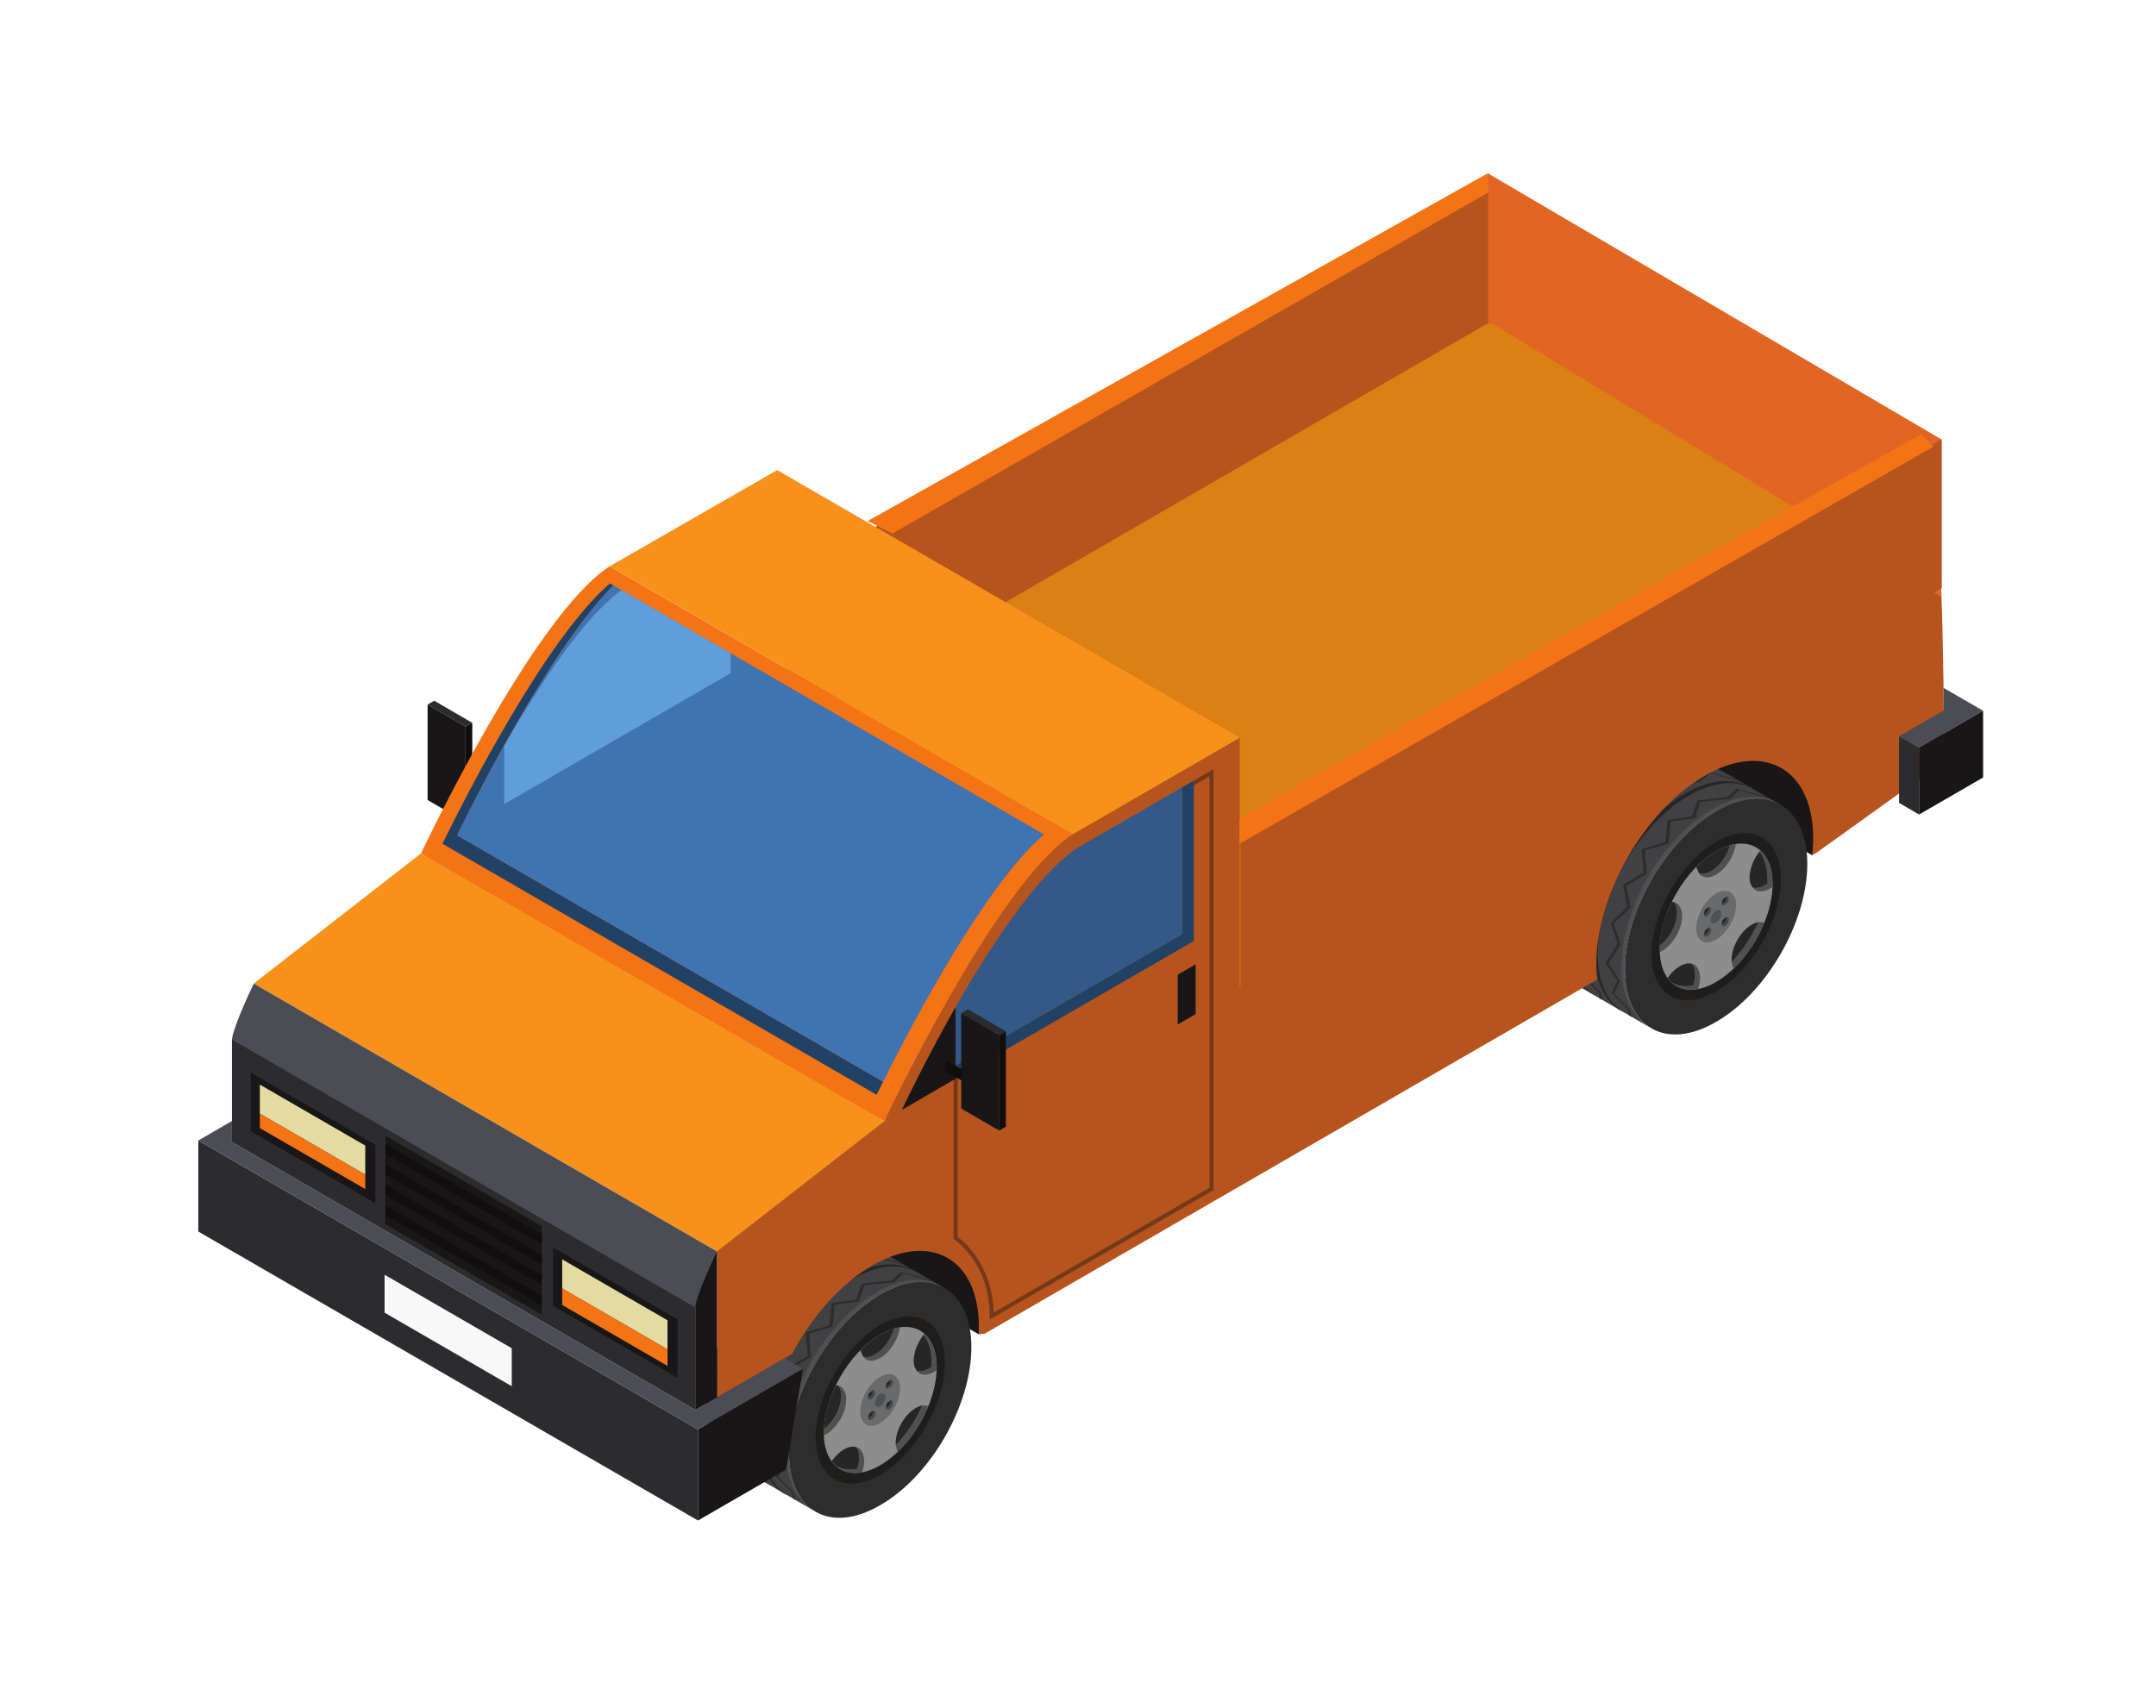
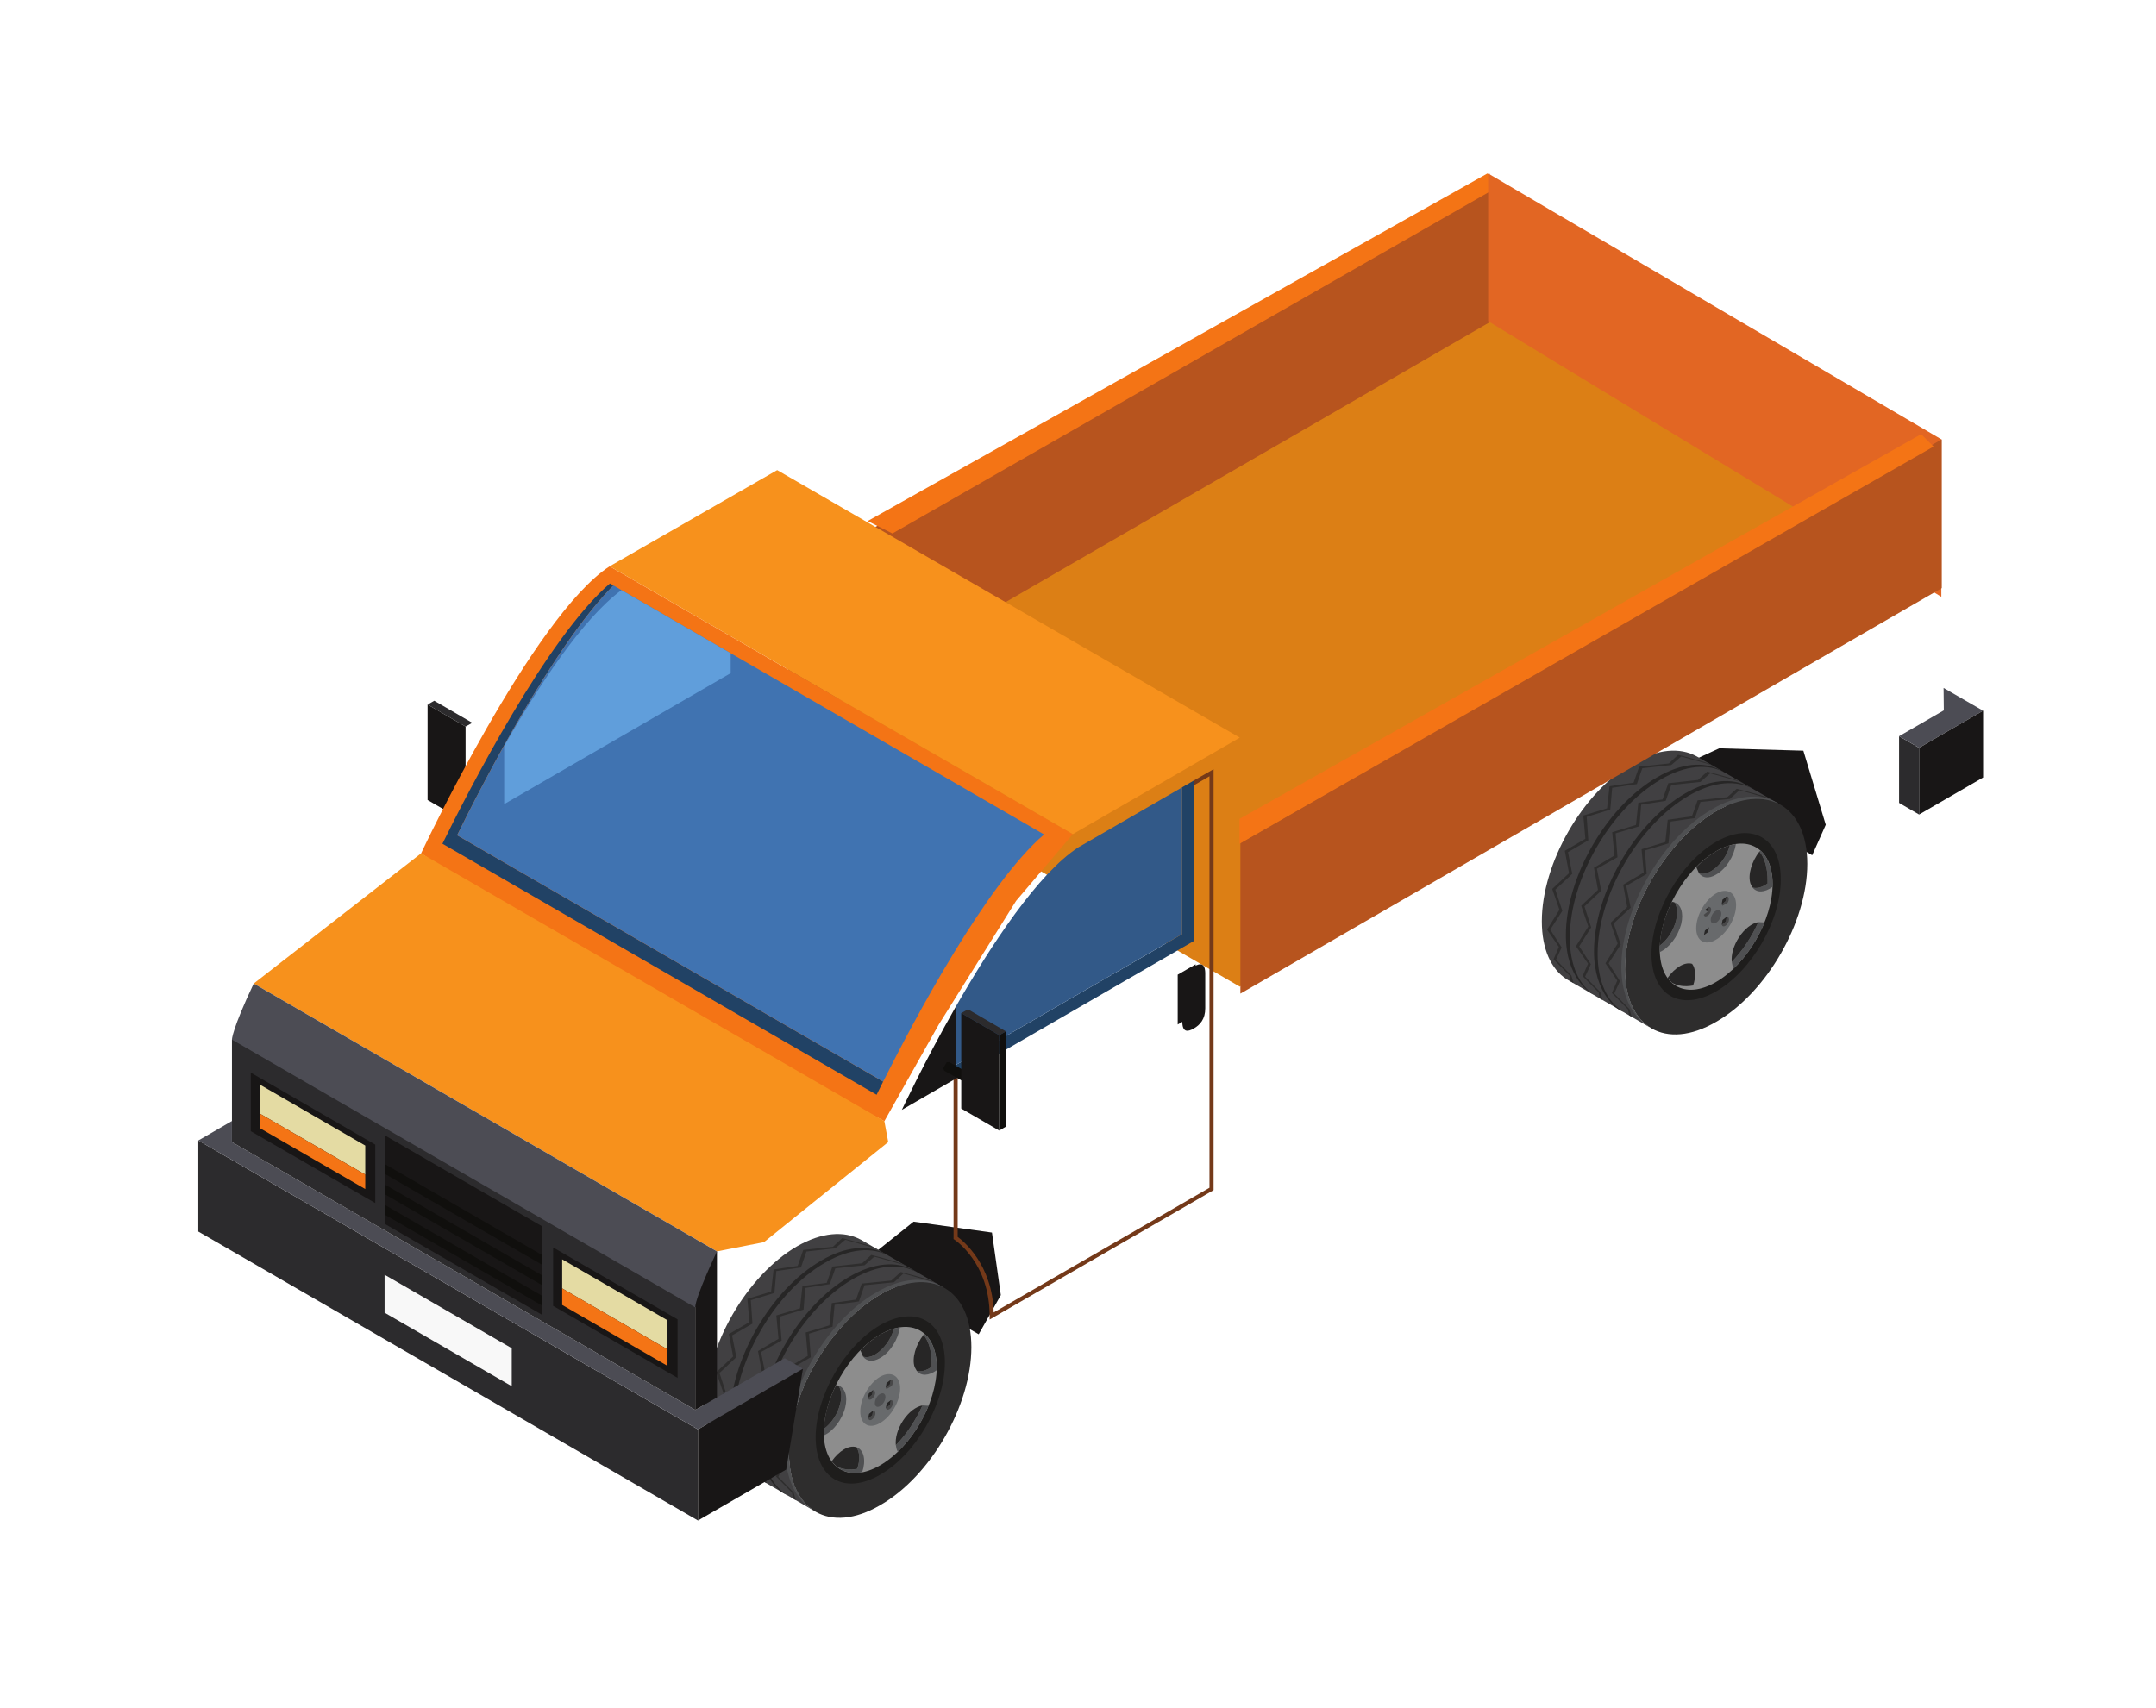
<svg xmlns="http://www.w3.org/2000/svg" width="53" height="42" viewBox="0 0 53 42" fill="none">
  <g filter="url(#filter0_d_106_8447)">
    <path d="M30.477 23.597L19.089 16.99L36.325 7.023L47.713 13.626L30.477 23.597Z" fill="#DC7F15" />
    <path d="M36.617 7.262L19.375 17.233V13.528L36.617 3.603V7.262Z" fill="#B7541E" />
    <path d="M10.511 16.661L11.445 17.202L11.61 17.11L10.675 16.567L10.511 16.661" fill="#2C2B2D" />
-     <path d="M11.445 19.549L11.61 19.453V17.11L11.445 17.202V19.549" fill="#100F0D" />
    <path d="M10.511 19.008L11.445 19.549V17.202L10.511 16.661V19.008Z" fill="#181616" />
    <path d="M11.549 18.692L11.462 18.843L11.489 18.902L11.938 19.155L12.056 18.942L11.611 18.689L11.549 18.692Z" fill="#1E1D1C" />
    <path d="M11.999 18.946L11.913 19.098L11.999 19.147L12.086 18.997L11.999 18.946" fill="#131210" />
    <path d="M24.059 32.145L21.116 30.447L22.459 29.376L24.385 29.644L24.603 31.182L24.059 32.145" fill="#181616" />
    <path d="M44.549 20.366L41.016 18.311L42.263 17.737L44.331 17.795L44.882 19.617L44.549 20.366" fill="#181616" />
    <path d="M42.183 19.284C43.428 18.566 44.428 19.148 44.428 20.58C44.428 22.01 43.428 23.753 42.183 24.465C40.95 25.182 39.944 24.604 39.944 23.172C39.944 21.74 40.95 20.004 42.183 19.284Z" fill="#2E2D2D" />
    <path d="M40.143 18.098C40.751 17.75 41.297 17.712 41.697 17.929H41.699L43.756 19.119C43.354 18.896 42.803 18.933 42.183 19.284C40.95 20.004 39.944 21.74 39.944 23.172C39.944 23.856 40.176 24.35 40.55 24.594L38.511 23.415C38.132 23.168 37.902 22.677 37.902 21.99C37.902 20.558 38.904 18.816 40.143 18.098" fill="#414042" />
    <path d="M42.092 19.231C42.697 18.88 43.25 18.843 43.652 19.056L43.756 19.119C43.354 18.896 42.803 18.933 42.183 19.284C40.95 20.004 39.945 21.74 39.945 23.172C39.945 23.856 40.176 24.35 40.55 24.594L40.467 24.541C40.467 24.541 39.857 24.189 39.857 23.119C39.857 21.688 40.855 19.941 42.092 19.231Z" fill="#4F5052" />
    <path d="M41.425 18.846C42.033 18.497 42.582 18.461 42.982 18.675L43.093 18.739C42.683 18.509 42.13 18.546 41.518 18.899C40.279 19.617 39.274 21.353 39.274 22.789C39.274 23.474 39.508 23.964 39.89 24.207H39.881L39.796 24.16C39.796 24.16 39.185 23.805 39.185 22.732C39.185 21.301 40.19 19.564 41.425 18.846" fill="#272626" />
    <path d="M40.74 18.447C41.342 18.094 41.886 18.059 42.292 18.272L42.4 18.335C42 18.111 41.445 18.143 40.828 18.502C39.592 19.219 38.59 20.956 38.59 22.389C38.59 23.079 38.82 23.564 39.196 23.809L39.109 23.754C39.109 23.754 38.493 23.403 38.493 22.332C38.493 20.902 39.497 19.159 40.74 18.447" fill="#272626" />
    <path d="M39.766 22.538L39.592 22.027L40.001 21.638L39.901 21.09L40.407 20.792L40.354 20.218L40.938 20.04L40.997 19.494L41.592 19.409L41.732 19.015L42.46 18.939L42.693 18.732C42.693 18.732 43.218 18.865 43.364 18.916L43.52 18.989L43.608 19.029C43.541 18.995 43.46 18.963 43.377 18.941C43.25 18.902 42.759 18.768 42.759 18.768L42.526 18.982L41.801 19.056L41.665 19.452L41.069 19.538L41.016 20.074L40.435 20.248L40.48 20.826L39.977 21.118L40.086 21.657L39.669 22.041L39.841 22.564L39.544 23.023L39.822 23.462L39.682 23.768L40.058 24.152L40.111 24.343L40.046 24.299L40.019 24.156L39.624 23.754L39.756 23.449L39.466 23.023L39.766 22.538" fill="#2E2D2D" />
    <path d="M39.045 22.119L38.87 21.608L39.282 21.218L39.184 20.672L39.687 20.373L39.632 19.799L40.216 19.621L40.275 19.075L40.871 18.995L41.012 18.595L41.742 18.515L41.967 18.311C41.967 18.311 42.501 18.447 42.645 18.502L42.803 18.566L42.893 18.617C42.814 18.578 42.735 18.543 42.66 18.526C42.533 18.483 42.039 18.353 42.039 18.353L41.801 18.563L41.084 18.639L40.947 19.029L40.345 19.123L40.301 19.654L39.716 19.827L39.762 20.415L39.256 20.698L39.363 21.238L38.95 21.624L39.115 22.14L38.821 22.605L39.107 23.046L38.966 23.352L39.341 23.733L39.395 23.922L39.321 23.886L39.3 23.74L38.904 23.338L39.039 23.032L38.741 22.603L39.045 22.119" fill="#2E2D2D" />
    <path d="M38.335 21.706L38.157 21.195L38.571 20.807L38.467 20.257L38.972 19.961L38.922 19.39L39.506 19.212L39.566 18.67L40.158 18.581L40.295 18.189L41.025 18.109L41.252 17.897C41.252 17.897 41.789 18.035 41.932 18.086C41.99 18.109 42.039 18.128 42.088 18.157V18.154L42.177 18.209C42.106 18.164 42.027 18.133 41.948 18.109C41.816 18.075 41.328 17.938 41.328 17.938L41.084 18.148L40.372 18.227L40.238 18.617L39.632 18.708L39.585 19.244L39.005 19.422L39.045 19.999L38.545 20.29L38.65 20.823L38.234 21.212L38.406 21.734L38.11 22.195L38.389 22.633L38.25 22.935L38.628 23.322L38.683 23.51L38.611 23.468L38.584 23.325L38.19 22.925L38.321 22.621L38.031 22.195L38.335 21.706" fill="#2E2D2D" />
    <path d="M42.183 20.038C43.066 19.532 43.777 19.939 43.777 20.956C43.777 21.974 43.066 23.208 42.183 23.716C41.309 24.22 40.598 23.809 40.598 22.794C40.598 21.782 41.309 20.547 42.183 20.038" fill="#1E1D1C" />
    <path d="M42.183 20.269C42.954 19.827 43.575 20.185 43.575 21.073C43.575 21.959 42.954 23.037 42.183 23.484C41.416 23.929 40.801 23.564 40.801 22.68C40.801 21.795 41.416 20.713 42.183 20.269Z" fill="#8D8D8D" />
    <path d="M42.678 21.591C42.678 21.907 42.455 22.287 42.183 22.443C41.915 22.603 41.697 22.476 41.697 22.161C41.697 21.846 41.915 21.465 42.183 21.306C42.455 21.154 42.678 21.281 42.678 21.591Z" fill="#686A6C" />
    <path d="M42.315 21.803C42.315 21.883 42.255 21.987 42.183 22.026C42.112 22.069 42.054 22.037 42.054 21.952C42.054 21.869 42.112 21.769 42.183 21.73C42.255 21.689 42.315 21.721 42.315 21.803" fill="#4F5052" />
    <path d="M42.01 21.633L42.036 21.642C42.073 21.66 42.073 21.73 42.036 21.789C42.001 21.85 41.941 21.883 41.907 21.867L41.882 21.831L41.986 21.748L42.01 21.633" fill="#484849" />
-     <path d="M42.01 21.632L41.986 21.748L41.882 21.831L41.907 21.716L42.01 21.632" fill="#272626" />
-     <path d="M42.011 22.137L42.039 22.14C42.078 22.165 42.078 22.23 42.039 22.295C42 22.355 41.944 22.389 41.911 22.364L41.886 22.332L41.991 22.253L42.011 22.137Z" fill="#484849" />
+     <path d="M42.01 21.632L41.986 21.748L41.907 21.716L42.01 21.632" fill="#272626" />
    <path d="M42.011 22.137L41.991 22.253L41.886 22.332L41.911 22.218L42.011 22.137" fill="#272626" />
    <path d="M42.446 21.879L42.473 21.883C42.513 21.907 42.513 21.974 42.473 22.037C42.439 22.099 42.38 22.13 42.344 22.107L42.324 22.076L42.426 21.995L42.446 21.879" fill="#484849" />
    <path d="M42.446 21.879L42.426 21.995L42.324 22.076L42.344 21.959L42.446 21.879" fill="#272626" />
    <path d="M42.446 21.378L42.47 21.383C42.506 21.4 42.506 21.475 42.47 21.534L42.343 21.608L42.322 21.575L42.422 21.494L42.446 21.378" fill="#484849" />
    <path d="M42.446 21.378L42.422 21.493L42.322 21.575L42.343 21.459L42.446 21.378Z" fill="#272626" />
    <path d="M42.526 20.121L42.671 20.09C42.632 20.382 42.435 20.703 42.183 20.844C42.006 20.948 41.855 20.929 41.766 20.811C41.849 20.837 41.953 20.823 42.065 20.756C42.276 20.632 42.455 20.382 42.526 20.121Z" fill="#4F5052" />
    <path d="M42.526 20.122C42.455 20.382 42.276 20.632 42.065 20.756C41.953 20.823 41.849 20.837 41.766 20.811L41.699 20.657C41.855 20.498 42.011 20.368 42.183 20.269C42.303 20.202 42.422 20.151 42.526 20.122Z" fill="#272626" />
-     <path d="M41.597 23.037H41.612C41.789 23.111 41.841 23.367 41.742 23.654C41.487 23.704 41.264 23.645 41.1 23.5C41.242 23.583 41.421 23.605 41.621 23.569C41.697 23.352 41.683 23.151 41.597 23.037Z" fill="#4F5052" />
    <path d="M41.621 23.569C41.421 23.605 41.242 23.583 41.1 23.5L40.992 23.386C41.171 23.131 41.412 22.981 41.597 23.036C41.683 23.151 41.697 23.352 41.621 23.569" fill="#272626" />
    <path d="M41.156 21.521C41.318 21.572 41.395 21.777 41.328 22.059C41.248 22.364 41.03 22.648 40.801 22.747V22.68V22.588C40.982 22.458 41.14 22.223 41.202 21.97C41.252 21.777 41.23 21.617 41.156 21.521Z" fill="#4F5052" />
    <path d="M41.156 21.521C41.23 21.617 41.252 21.777 41.202 21.97C41.14 22.223 40.982 22.458 40.801 22.588C40.815 22.24 40.927 21.863 41.1 21.511L41.156 21.521Z" fill="#272626" />
    <path d="M43.377 22.019C43.205 22.443 42.939 22.846 42.619 23.15C42.591 23.104 42.582 23.052 42.571 22.988C42.837 22.715 43.062 22.373 43.225 22.01L43.377 22.019Z" fill="#4F5052" />
    <path d="M43.225 22.01C43.062 22.373 42.837 22.715 42.571 22.988C42.553 22.814 42.615 22.587 42.75 22.382C42.888 22.171 43.066 22.038 43.225 22.01" fill="#272626" />
    <path d="M43.452 20.985C43.452 20.681 43.383 20.438 43.252 20.274L43.275 20.248C43.46 20.415 43.575 20.694 43.575 21.074V21.143C43.377 21.288 43.185 21.293 43.085 21.16C43.185 21.19 43.318 21.157 43.452 21.059V20.985" fill="#4F5052" />
    <path d="M43.452 20.985V21.06C43.318 21.157 43.185 21.19 43.085 21.16L43.033 21.068C42.959 20.852 43.062 20.517 43.252 20.274C43.383 20.439 43.452 20.681 43.452 20.985Z" fill="#272626" />
    <path d="M21.634 31.168C22.88 30.45 23.879 31.033 23.879 32.463C23.879 33.894 22.88 35.638 21.634 36.349C20.401 37.067 19.394 36.49 19.394 35.055C19.394 33.625 20.401 31.888 21.634 31.168Z" fill="#2E2D2D" />
    <path d="M19.594 29.981C20.201 29.636 20.747 29.598 21.148 29.813H21.151L23.206 31.002C22.805 30.778 22.253 30.816 21.634 31.168C20.401 31.888 19.394 33.624 19.394 35.054C19.394 35.739 19.629 36.233 20.002 36.478L17.961 35.298C17.584 35.051 17.351 34.562 17.351 33.874C17.351 32.443 18.355 30.7 19.594 29.981" fill="#414042" />
    <path d="M21.543 31.115C22.148 30.762 22.701 30.726 23.102 30.939L23.207 31.002C22.805 30.778 22.253 30.816 21.634 31.168C20.401 31.888 19.394 33.624 19.394 35.054C19.394 35.739 19.629 36.233 20.002 36.478L19.917 36.424C19.917 36.424 19.307 36.072 19.307 35.002C19.307 33.573 20.305 31.825 21.543 31.115" fill="#4F5052" />
    <path d="M20.877 30.731C21.483 30.381 22.033 30.344 22.434 30.558L22.544 30.623C22.134 30.393 21.581 30.431 20.97 30.784C19.73 31.501 18.724 33.237 18.724 34.673C18.724 35.358 18.958 35.848 19.341 36.091H19.331L19.247 36.045C19.247 36.045 18.637 35.69 18.637 34.618C18.637 33.186 19.641 31.448 20.877 30.731Z" fill="#272626" />
    <path d="M20.192 30.33C20.792 29.978 21.339 29.942 21.742 30.156L21.85 30.219C21.452 29.994 20.894 30.028 20.28 30.385C19.042 31.102 18.041 32.84 18.041 34.273C18.041 34.964 18.27 35.448 18.648 35.695L18.559 35.64C18.559 35.64 17.944 35.287 17.944 34.217C17.944 32.786 18.949 31.044 20.192 30.33" fill="#272626" />
    <path d="M19.217 34.42L19.042 33.911L19.453 33.522L19.353 32.974L19.857 32.676L19.806 32.101L20.389 31.925L20.448 31.378L21.043 31.292L21.184 30.898L21.911 30.824L22.143 30.614C22.143 30.614 22.669 30.749 22.816 30.8L22.972 30.871L23.058 30.912C22.991 30.88 22.912 30.847 22.826 30.825C22.701 30.786 22.208 30.652 22.208 30.652L21.976 30.867L21.253 30.939L21.115 31.337L20.517 31.421L20.466 31.958L19.888 32.13L19.931 32.709L19.428 33.002L19.537 33.54L19.12 33.926L19.293 34.448L18.994 34.907L19.273 35.347L19.134 35.65L19.509 36.035L19.564 36.226L19.496 36.183L19.47 36.04L19.075 35.64L19.206 35.334L18.918 34.907L19.217 34.42" fill="#2E2D2D" />
    <path d="M18.497 34.001L18.321 33.492L18.734 33.102L18.634 32.557L19.138 32.256L19.084 31.682L19.666 31.506L19.726 30.96L20.323 30.88L20.463 30.48L21.194 30.399L21.418 30.194C21.418 30.194 21.953 30.33 22.097 30.385L22.253 30.45L22.343 30.502C22.266 30.462 22.185 30.427 22.111 30.409C21.985 30.369 21.492 30.237 21.492 30.237L21.253 30.448L20.535 30.524L20.398 30.912L19.796 31.006L19.754 31.538L19.167 31.711L19.214 32.3L18.708 32.581L18.815 33.122L18.4 33.507L18.567 34.024L18.272 34.49L18.558 34.929L18.417 35.236L18.79 35.618L18.846 35.805L18.772 35.769L18.751 35.626L18.355 35.222L18.491 34.916L18.194 34.486L18.497 34.001" fill="#2E2D2D" />
    <path d="M17.785 33.591L17.607 33.078L18.022 32.69L17.917 32.14L18.423 31.845L18.372 31.274L18.956 31.096L19.017 30.552L19.609 30.464L19.746 30.071L20.476 29.993L20.704 29.78C20.704 29.78 21.241 29.92 21.385 29.97L21.538 30.04V30.036L21.627 30.091C21.556 30.048 21.478 30.017 21.398 29.993C21.266 29.959 20.778 29.821 20.778 29.821L20.535 30.031L19.824 30.11L19.689 30.502L19.084 30.591L19.037 31.129L18.457 31.306L18.497 31.883L17.996 32.173L18.101 32.708L17.687 33.097L17.858 33.618L17.561 34.081L17.84 34.515L17.7 34.818L18.079 35.207L18.135 35.392L18.063 35.352L18.036 35.209L17.64 34.809L17.77 34.505L17.482 34.081L17.785 33.591Z" fill="#2E2D2D" />
    <path d="M21.634 31.921C22.518 31.416 23.228 31.823 23.228 32.84C23.228 33.858 22.518 35.093 21.634 35.6C20.76 36.104 20.051 35.696 20.051 34.677C20.051 33.666 20.76 32.43 21.634 31.921Z" fill="#1E1D1C" />
    <path d="M21.634 32.153C22.404 31.711 23.027 32.068 23.027 32.957C23.027 33.843 22.404 34.922 21.634 35.368C20.869 35.81 20.251 35.448 20.251 34.565C20.251 33.679 20.869 32.597 21.634 32.153Z" fill="#8D8D8D" />
    <path d="M22.128 33.475C22.128 33.791 21.906 34.17 21.634 34.327C21.365 34.486 21.148 34.36 21.148 34.045C21.148 33.73 21.365 33.349 21.634 33.19C21.906 33.035 22.128 33.166 22.128 33.475Z" fill="#686A6C" />
    <path d="M21.767 33.686C21.767 33.767 21.708 33.872 21.634 33.911C21.563 33.953 21.506 33.92 21.506 33.837C21.506 33.753 21.563 33.652 21.634 33.614C21.708 33.573 21.767 33.605 21.767 33.686" fill="#4F5052" />
    <path d="M21.46 33.517L21.485 33.526C21.523 33.544 21.523 33.614 21.485 33.673C21.452 33.734 21.392 33.767 21.357 33.749L21.334 33.715L21.436 33.633L21.46 33.517" fill="#484849" />
    <path d="M21.46 33.517L21.436 33.633L21.334 33.715L21.357 33.6L21.46 33.517" fill="#272626" />
    <path d="M21.462 34.021L21.492 34.025C21.529 34.05 21.529 34.115 21.492 34.179C21.452 34.241 21.395 34.273 21.363 34.248L21.339 34.217L21.442 34.137L21.462 34.021" fill="#484849" />
    <path d="M21.462 34.02L21.442 34.136L21.339 34.217L21.363 34.102L21.462 34.02" fill="#272626" />
    <path d="M21.899 33.764L21.924 33.767C21.963 33.791 21.963 33.858 21.924 33.92C21.891 33.982 21.831 34.015 21.796 33.992L21.776 33.96L21.877 33.878L21.899 33.764Z" fill="#484849" />
    <path d="M21.899 33.764L21.877 33.878L21.776 33.96L21.796 33.843L21.899 33.764Z" fill="#272626" />
    <path d="M21.899 33.261L21.92 33.265C21.957 33.284 21.957 33.357 21.92 33.417L21.793 33.492L21.772 33.459L21.873 33.378L21.899 33.261" fill="#484849" />
    <path d="M21.899 33.262L21.873 33.378L21.772 33.459L21.793 33.343L21.899 33.262" fill="#272626" />
    <path d="M21.976 32.004L22.121 31.974C22.082 32.266 21.886 32.588 21.634 32.729C21.457 32.833 21.306 32.813 21.217 32.694C21.3 32.722 21.405 32.708 21.516 32.641C21.727 32.516 21.906 32.266 21.976 32.004Z" fill="#4F5052" />
    <path d="M21.977 32.004C21.906 32.266 21.727 32.515 21.516 32.641C21.405 32.708 21.3 32.721 21.217 32.694L21.151 32.54C21.306 32.383 21.462 32.252 21.634 32.153C21.754 32.084 21.873 32.037 21.977 32.004Z" fill="#272626" />
    <path d="M21.048 34.922H21.062C21.241 34.995 21.292 35.251 21.194 35.537C20.937 35.588 20.714 35.53 20.55 35.383C20.694 35.467 20.872 35.49 21.072 35.454C21.148 35.236 21.135 35.033 21.048 34.922" fill="#4F5052" />
    <path d="M21.072 35.453C20.872 35.49 20.694 35.467 20.55 35.383L20.444 35.269C20.621 35.014 20.864 34.864 21.049 34.92C21.135 35.033 21.148 35.236 21.072 35.453Z" fill="#272626" />
    <path d="M20.606 33.405C20.769 33.454 20.846 33.664 20.778 33.942C20.7 34.248 20.481 34.533 20.251 34.632V34.565V34.472C20.433 34.342 20.593 34.107 20.654 33.855C20.704 33.664 20.682 33.502 20.606 33.405" fill="#4F5052" />
    <path d="M20.606 33.405C20.682 33.501 20.704 33.663 20.654 33.854C20.593 34.107 20.433 34.342 20.251 34.472C20.267 34.123 20.378 33.747 20.55 33.397L20.606 33.405" fill="#272626" />
    <path d="M22.826 33.903C22.656 34.328 22.389 34.73 22.069 35.033C22.042 34.988 22.033 34.936 22.022 34.872C22.288 34.6 22.513 34.257 22.677 33.894L22.826 33.903Z" fill="#4F5052" />
    <path d="M22.677 33.894C22.513 34.256 22.288 34.6 22.022 34.872C22.003 34.698 22.065 34.471 22.199 34.267C22.339 34.054 22.518 33.923 22.677 33.894Z" fill="#272626" />
    <path d="M22.904 32.868C22.904 32.564 22.834 32.321 22.704 32.157L22.725 32.13C22.912 32.3 23.027 32.578 23.027 32.957V33.028C22.826 33.172 22.638 33.177 22.536 33.044C22.638 33.073 22.768 33.04 22.904 32.944L22.904 32.868Z" fill="#4F5052" />
    <path d="M22.904 32.868L22.904 32.944C22.768 33.04 22.638 33.074 22.536 33.044L22.484 32.951C22.412 32.737 22.511 32.402 22.704 32.157C22.834 32.322 22.904 32.564 22.904 32.868Z" fill="#272626" />
    <path d="M14.987 13.261C13.095 14.486 10.351 20.32 10.351 20.32L14.351 23.048L21.74 26.905L23.078 24.528L24.978 21.488L26.373 19.847L14.987 13.261Z" fill="#F47415" />
    <path d="M21.71 25.932C21.649 26.053 21.595 26.161 21.549 26.256L10.876 20.083C11.5 18.811 13.448 15.008 14.993 13.684L15.08 13.731C13.586 15.236 11.825 18.677 11.238 19.875L21.71 25.932Z" fill="#214265" />
    <path d="M25.666 19.855C24.236 21.081 22.463 24.43 21.71 25.932L11.238 19.875C11.825 18.677 13.586 15.236 15.079 13.732L25.666 19.855" fill="#4073B1" />
    <path d="M17.962 15.889L12.394 19.109V17.681C13.222 16.23 14.311 14.558 15.277 13.847L17.962 15.4V15.889Z" fill="#609EDB" />
    <path d="M6.237 23.521L17.625 30.107L18.781 29.879L21.835 27.419L21.74 26.905L10.351 20.32L6.237 23.521" fill="#F7911C" />
    <path d="M29.346 24.627C29.19 24.716 29.064 24.722 29.064 24.454V23.601C29.064 23.334 29.19 23.194 29.346 23.105C29.502 23.014 29.628 23.009 29.628 23.276V24.13C29.628 24.396 29.502 24.537 29.346 24.627" fill="#181616" />
-     <path d="M30.477 23.597V17.474L26.373 19.847C24.482 21.07 21.74 26.905 21.74 26.905L17.625 30.107V33.697L19.473 32.628C19.953 31.715 20.658 30.908 21.444 30.453C22.89 29.617 24.063 30.295 24.063 31.967C24.063 32.027 24.061 32.086 24.059 32.145L24.207 32.13L39.262 23.423C39.249 23.299 39.24 23.17 39.24 23.035C39.24 21.333 40.434 19.262 41.907 18.411C43.377 17.559 44.572 18.249 44.572 19.951C44.572 20.088 44.563 20.226 44.548 20.366L44.664 20.298L47.785 18.059C47.785 18.059 47.802 15.924 47.713 13.626L30.477 23.597Z" fill="#B7541E" />
    <path d="M24.328 31.783V31.695C24.328 30.385 23.473 29.826 23.464 29.819L23.441 29.805V25.862L23.542 25.793V29.751C23.68 29.852 24.395 30.427 24.428 31.609L29.732 28.542V18.424L29.329 18.658L29.349 18.528L29.833 18.25V28.599L29.809 28.614L24.328 31.783" fill="#743919" />
    <path d="M23.491 24.098C22.716 25.459 22.17 26.627 22.17 26.627L23.491 25.862V24.098" fill="#181616" />
    <path d="M29.349 18.528V22.474L23.491 25.862V25.526L29.059 22.306V18.696L29.349 18.528Z" fill="#214265" />
    <path d="M29.059 18.697V22.306L23.491 25.527V24.098C24.359 22.579 25.512 20.817 26.511 20.17L29.059 18.697Z" fill="#325988" />
    <path d="M4.875 29.619L17.158 36.724V34.484L4.875 27.38V29.619Z" fill="#2C2B2D" />
    <path d="M12.58 33.422L9.454 31.614V30.681L12.58 32.488V33.422Z" fill="#F8F8F8" />
    <path d="M19.738 32.992L19.291 32.734L17.091 34.005L5.702 27.419V26.901L4.875 27.38L17.158 34.484L19.738 32.992" fill="#4C4C54" />
    <path d="M17.158 36.724L19.326 35.471L19.738 32.993L17.158 34.484V36.724" fill="#181616" />
    <path d="M46.684 19.079L47.176 19.365V17.724L46.684 17.439V19.079Z" fill="#2C2B2D" />
    <path d="M47.176 17.724L48.75 16.813L47.778 16.252L47.784 16.804L46.684 17.439L47.176 17.724" fill="#4C4C54" />
    <path d="M47.176 19.365L48.75 18.454V16.813L47.176 17.724V19.365Z" fill="#181616" />
    <path d="M5.702 27.419L17.091 34.005V31.485L16.936 31.122L6.026 24.898L5.702 24.899V27.419" fill="#2C2B2D" />
    <path d="M13.319 31.663L9.475 29.44V27.263L13.319 29.486V31.663" fill="#181616" />
-     <path d="M13.319 29.93L9.475 27.709V27.468L13.319 29.692V29.93Z" fill="#100F0D" />
    <path d="M13.319 30.432L9.475 28.21V27.969L13.319 30.192V30.432Z" fill="#100F0D" />
    <path d="M13.319 30.934L9.475 28.711V28.471L13.319 30.693V30.934" fill="#100F0D" />
    <path d="M13.319 31.436L9.475 29.213V28.972L13.319 31.195V31.436Z" fill="#100F0D" />
    <path d="M17.091 31.485L5.702 24.9C5.702 24.9 5.696 24.665 6.237 23.521L17.624 30.107L17.482 31.205L17.091 31.485Z" fill="#4C4C54" />
    <path d="M17.091 34.005L17.625 33.697V30.107C17.625 30.107 17.091 31.228 17.091 31.485V34.005" fill="#181616" />
    <path d="M29.392 24.273L28.951 24.528V23.303L29.392 23.048V24.273Z" fill="#181616" />
    <path d="M23.272 25.456L23.187 25.605L23.21 25.663L23.663 25.919L23.782 25.705L23.335 25.453L23.272 25.456Z" fill="#100F0D" />
    <path d="M23.725 25.68L23.637 25.826L23.725 25.878L23.81 25.728L23.725 25.68Z" fill="#F2571A" />
    <path d="M23.63 24.248L24.564 24.792L24.728 24.697L23.795 24.154L23.63 24.248Z" fill="#2C2B2D" />
    <path d="M24.564 27.136L24.728 27.039V24.697L24.564 24.792V27.136Z" fill="#100F0D" />
    <path d="M23.63 26.595L24.564 27.136V24.792L23.63 24.248V26.595Z" fill="#181616" />
    <path d="M16.656 33.217L13.597 31.447V30.01L16.656 31.778V33.217Z" fill="#181616" />
    <path d="M16.409 32.516L13.82 31.017V30.303L16.409 31.801V32.516Z" fill="#E4DBA3" />
    <path d="M16.409 32.922L13.82 31.424V31.017L16.409 32.516V32.922Z" fill="#F47415" />
    <path d="M9.225 28.919L6.165 27.151V25.712L9.225 27.482V28.919Z" fill="#181616" />
    <path d="M8.979 28.218L6.388 26.719V26.006L8.979 27.505V28.218Z" fill="#E4DBA3" />
    <path d="M8.979 28.574L6.388 27.076V26.719L8.979 28.218V28.574Z" fill="#F47415" />
    <path d="M21.328 12.149L36.563 3.603L36.867 3.908L21.938 12.454L21.328 12.149Z" fill="#F47415" />
    <path d="M47.723 14.012L36.582 7.234V3.603L47.723 10.139V14.012Z" fill="#E26623" />
    <path d="M19.105 10.896L14.987 13.261L26.373 19.847L30.477 17.474L19.105 10.896" fill="#F7911C" />
    <path d="M47.733 13.798L30.492 23.769V20.064L47.733 10.139V13.798Z" fill="#B7541E" />
    <path d="M30.469 19.473L47.227 10.012L47.532 10.317L30.469 20.084V19.473Z" fill="#F47415" />
  </g>
  <defs>
    <filter id="filter0_d_106_8447" x="0.9" y="0.29" width="51.825" height="41.072" filterUnits="userSpaceOnUse" color-interpolation-filters="sRGB">
      <feFlood flood-opacity="0" result="BackgroundImageFix" />
      <feColorMatrix in="SourceAlpha" type="matrix" values="0 0 0 0 0 0 0 0 0 0 0 0 0 0 0 0 0 0 127 0" result="hardAlpha" />
      <feOffset dy="0.663" />
      <feGaussianBlur stdDeviation="1.988" />
      <feComposite in2="hardAlpha" operator="out" />
      <feColorMatrix type="matrix" values="0 0 0 0 0 0 0 0 0 0 0 0 0 0 0 0 0 0 0.25 0" />
      <feBlend mode="normal" in2="BackgroundImageFix" result="effect1_dropShadow_106_8447" />
      <feBlend mode="normal" in="SourceGraphic" in2="effect1_dropShadow_106_8447" result="shape" />
    </filter>
  </defs>
</svg>